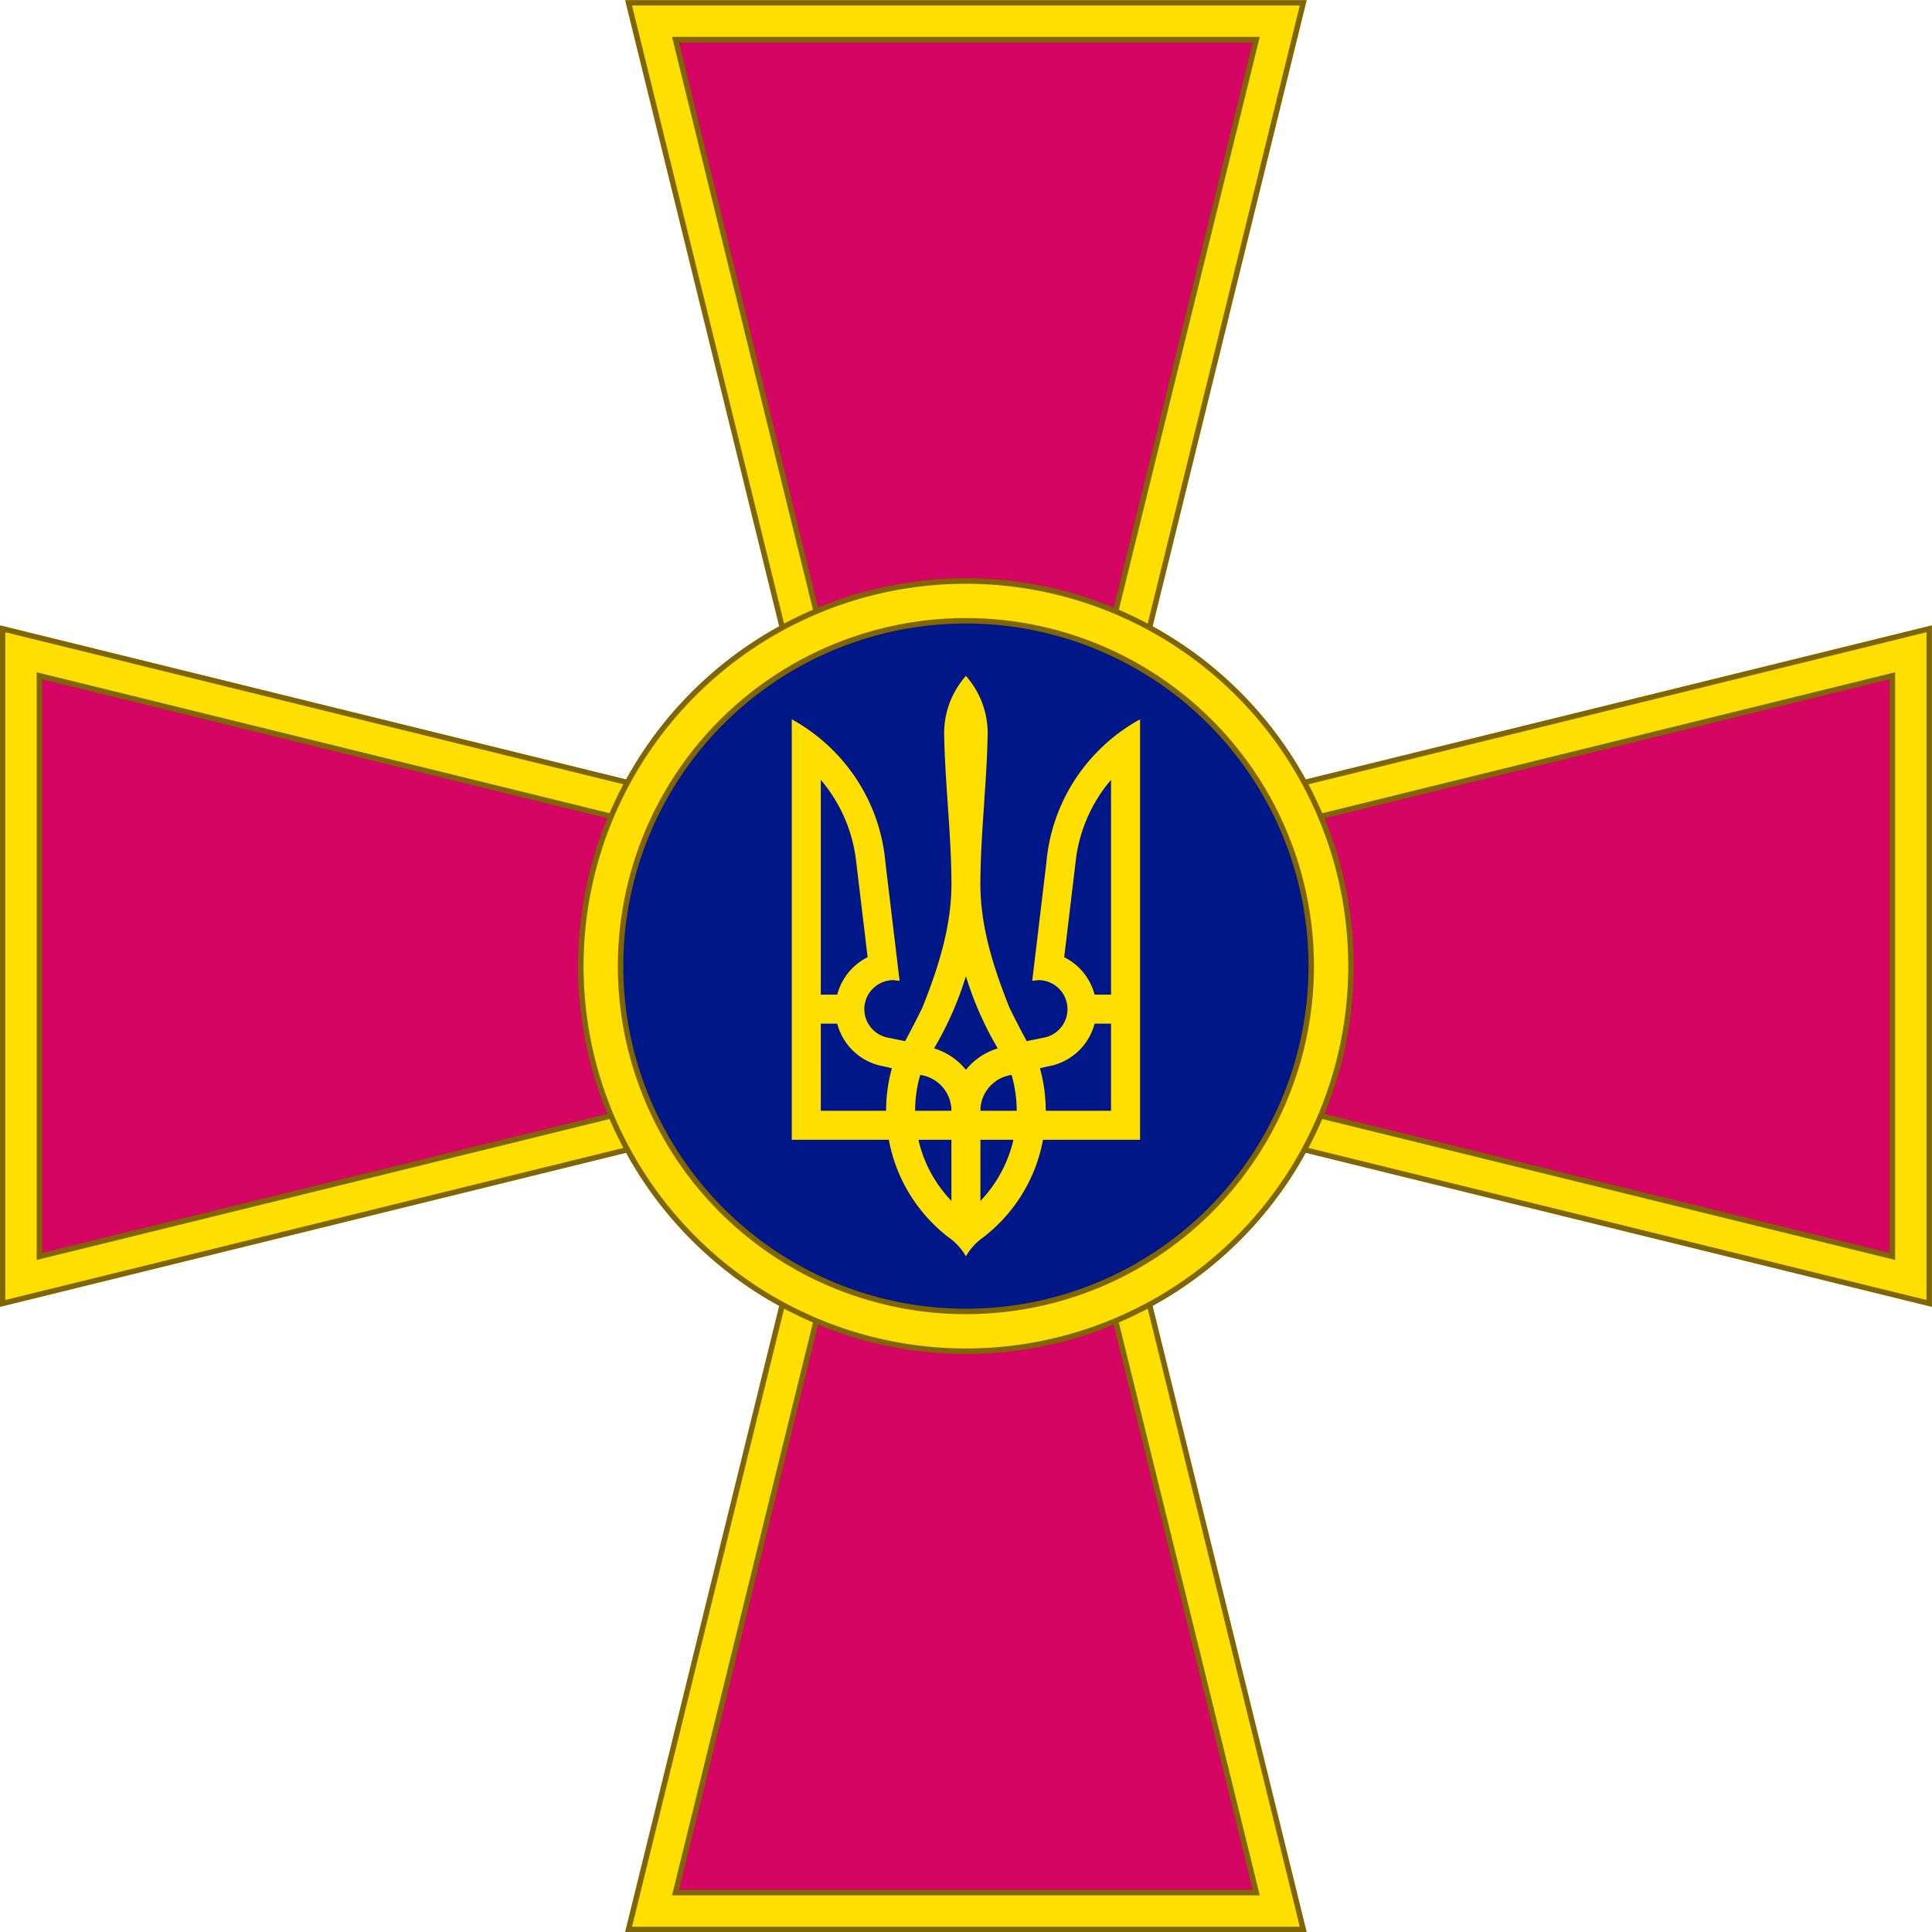
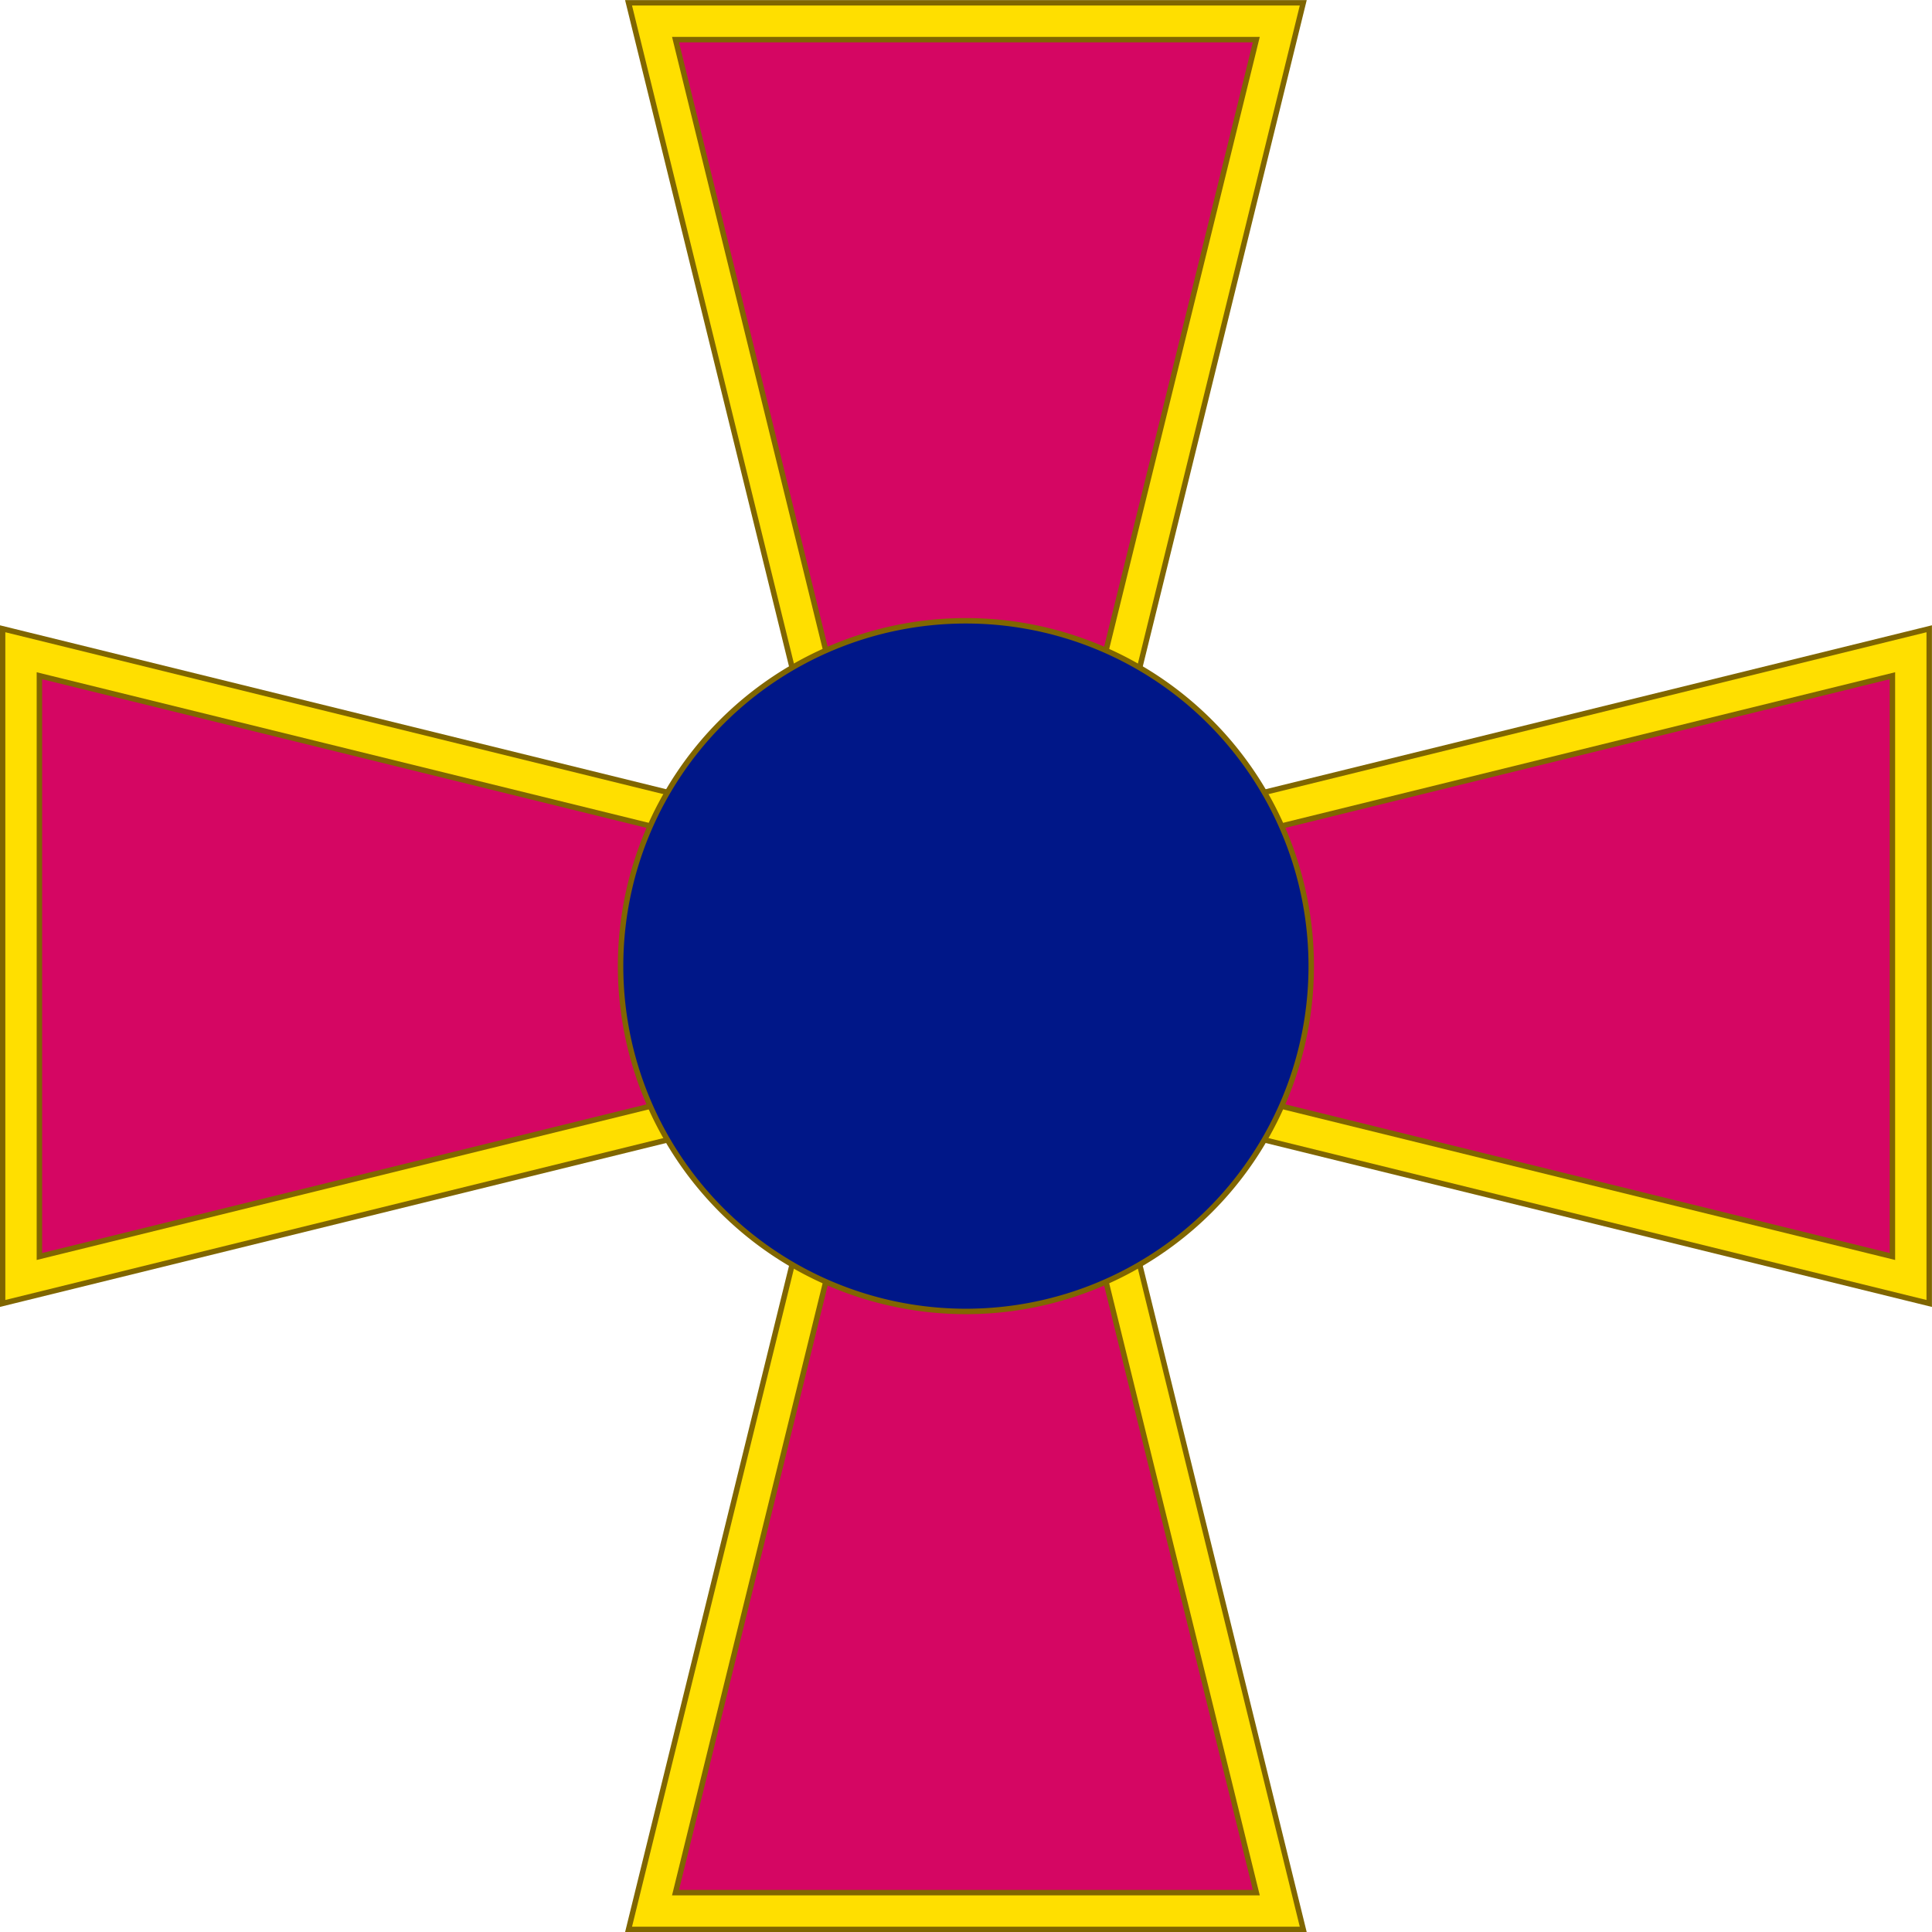
<svg xmlns="http://www.w3.org/2000/svg" width="141.111mm" height="141.111mm" viewBox="0 0 500 500">
  <path d="m-546.14 427.82 37.464 152.273-152.274-37.463v123.75l152.276-37.465-37.465 152.276h123.75l-37.467-152.278 152.277 37.467V542.63l-152.275 37.465 37.465-152.275z" style="color:#000;font-style:normal;font-variant:normal;font-weight:400;font-stretch:normal;font-size:medium;font-family:sans-serif;text-indent:0;text-decoration:none;text-decoration-line:none;text-decoration-style:solid;text-decoration-color:#000;letter-spacing:normal;word-spacing:normal;text-transform:none;direction:ltr;writing-mode:lr-tb;baseline-shift:baseline;text-anchor:start;clip-rule:nonzero;display:inline;overflow:visible;visibility:visible;opacity:1;color-interpolation:sRGB;fill:#ffdf00;fill-opacity:1;fill-rule:nonzero;stroke:#806600;stroke-width:1;stroke-linecap:butt;stroke-linejoin:miter;stroke-miterlimit:4;stroke-dasharray:none;stroke-dashoffset:0;stroke-opacity:1;color-rendering:auto;image-rendering:auto;shape-rendering:auto;text-rendering:auto;enable-background:accumulate" transform="translate(933.273 -602.927) scale(1.411)" />
  <path d="m-499.455 589.314-38.072-154.744h106.526l-38.072 154.744 154.744-38.072v106.526l-154.744-38.072 38.072 154.745h-106.526l38.072-154.745-154.745 38.072V551.242z" style="opacity:1;fill:#d50663;stroke:#806600" transform="translate(933.273 -602.927) scale(1.411)" />
-   <path d="M-413.64 604.505a70.625 70.625 0 0 1-70.624 70.625 70.625 70.625 0 0 1-70.625-70.625 70.625 70.625 0 0 1 70.625-70.625 70.625 70.625 0 0 1 70.625 70.625z" style="opacity:1;fill:#ffdf00;stroke:#806600;stroke-width:1;stroke-miterlimit:4;stroke-dasharray:none" transform="translate(933.273 -602.927) scale(1.411)" />
  <path d="M-420.926 604.505a63.338 63.338 0 0 1-63.338 63.338 63.338 63.338 0 0 1-63.338-63.338 63.338 63.338 0 0 1 63.338-63.338 63.338 63.338 0 0 1 63.338 63.338z" style="opacity:1;fill:#001788;stroke:#806600;stroke-width:1;stroke-miterlimit:4;stroke-dasharray:none" transform="translate(933.273 -602.927) scale(1.411)" />
-   <path d="M-484.264 551.272a15.892 15.892 0 0 0-3.993 10.545c.147 8.88 1.237 17.743 1.331 26.621.197 8.275-2.285 16.046-5.302 23.627-1.006 2.095-2.094 4.146-3.182 6.198l-3.202-.645a5.324 5.324 0 0 1-4.18-6.26 5.339 5.339 0 0 1 5.199-4.284l1.164.125-2.6-21.714c-.849-9.67-5.836-18.15-13.183-23.668a33.456 33.456 0 0 0-3.992-2.58v77.12h17.8c1.33 7.227 5.307 13.523 10.896 17.846a10.744 10.744 0 0 1 3.244 3.535c.8-1.41 1.914-2.619 3.244-3.535 5.589-4.323 9.565-10.619 10.896-17.845h17.8v-77.12a33.456 33.456 0 0 0-3.993 2.579c-7.346 5.518-12.334 13.999-13.183 23.668l-2.6 21.714 1.165-.125a5.34 5.34 0 0 1 5.199 4.284 5.324 5.324 0 0 1-4.18 6.26l-3.202.645c-1.089-2.052-2.176-4.103-3.182-6.198-3.018-7.58-5.5-15.352-5.302-23.627.094-8.878 1.183-17.74 1.33-26.621 0-4.045-1.511-7.73-3.992-10.545zm-26.617 19.072a27.824 27.824 0 0 1 6.446 14.621l2.142 17.907a10.668 10.668 0 0 0-5.573 6.864h-3.015v-39.392zm53.233 0v39.392h-3.015a10.669 10.669 0 0 0-5.573-6.864l2.142-17.907a27.825 27.825 0 0 1 6.446-14.621zm-26.616 36.002a60.922 60.922 0 0 0 5.843 13.248 11.961 11.961 0 0 0-5.843 3.931 11.962 11.962 0 0 0-5.843-3.93 60.926 60.926 0 0 0 5.843-13.25zm-26.617 8.714h3.015a10.686 10.686 0 0 0 7.466 7.592l2.557.582a29.304 29.304 0 0 0-1.06 7.8h-11.978V615.06zm50.218 0h3.015v15.973h-11.977c0-2.7-.376-5.316-1.06-7.799l2.557-.582a10.686 10.686 0 0 0 7.465-7.592zm-31.981 9.401c3.23.457 5.718 3.217 5.718 6.572h-6.654c0-2.282.338-4.482.936-6.572zm16.76 0c.598 2.09.936 4.29.936 6.572h-6.654c0-3.355 2.489-6.115 5.718-6.572zm-17.093 11.897h6.051v11.21a23.98 23.98 0 0 1-6.05-11.21zm11.375 0h6.05a23.979 23.979 0 0 1-6.05 11.21v-11.21z" style="display:inline;opacity:1;fill:#ffdf00;fill-opacity:1" transform="translate(933.273 -602.927) scale(1.411)" />
</svg>